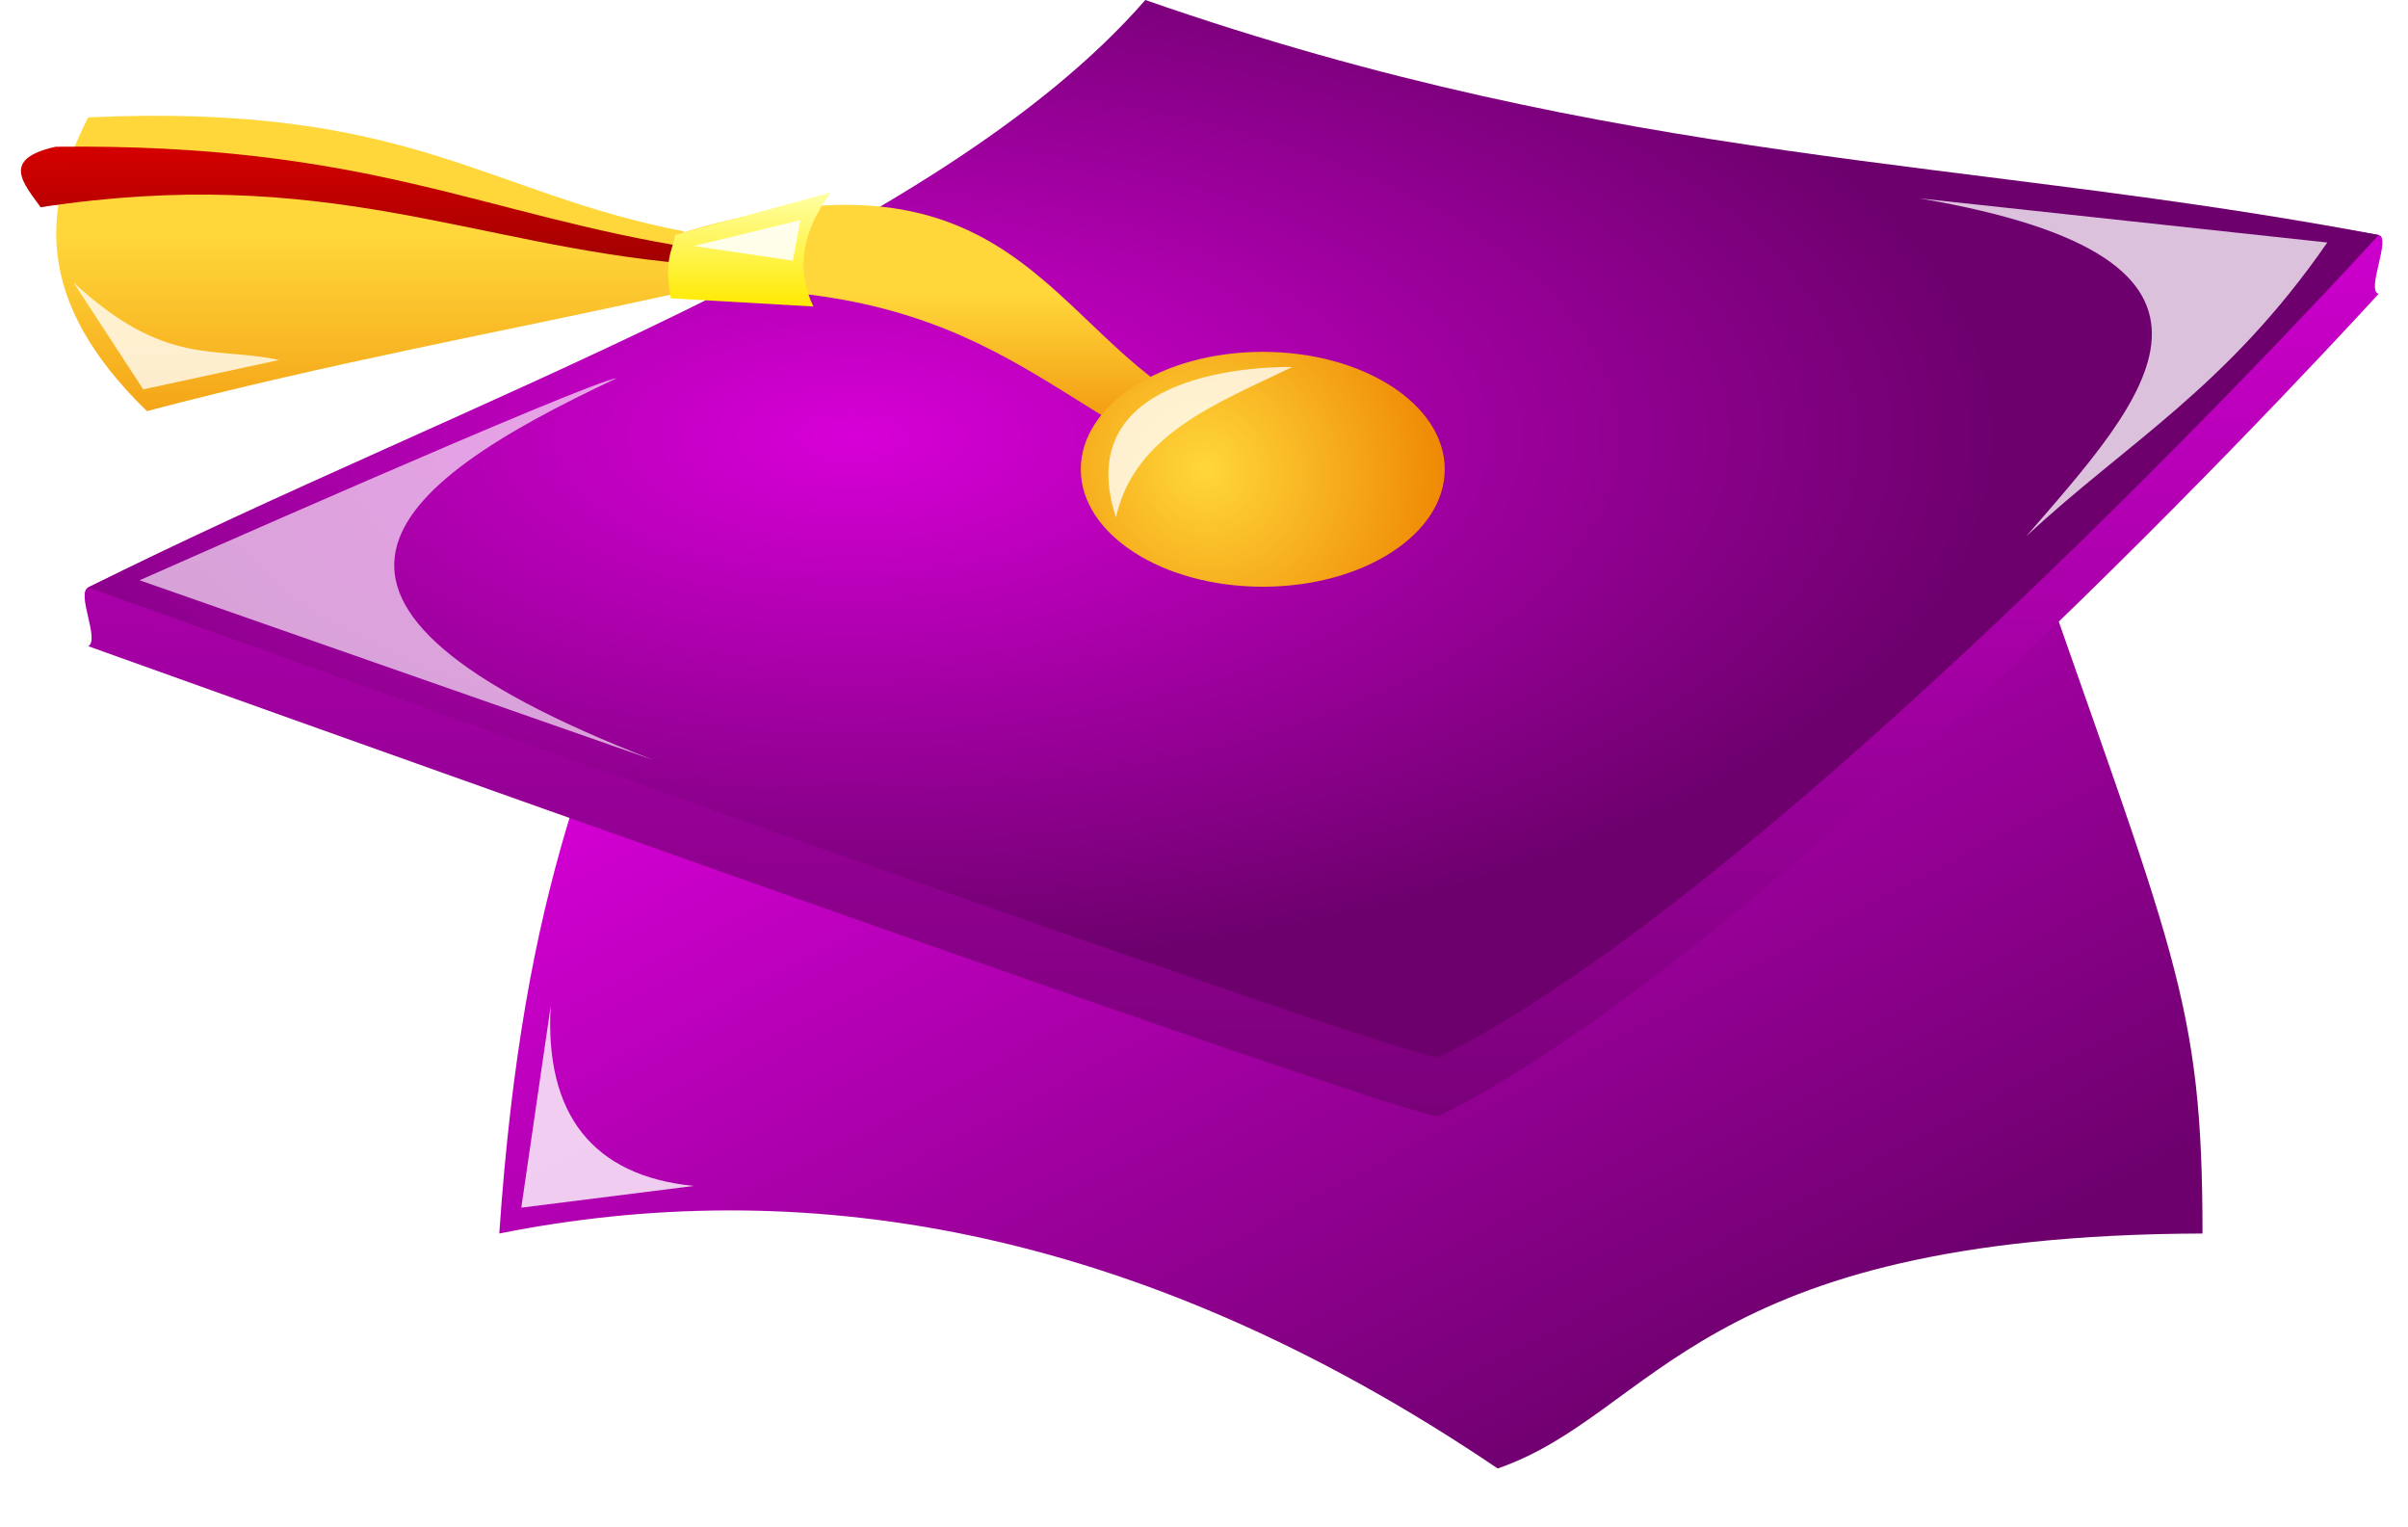
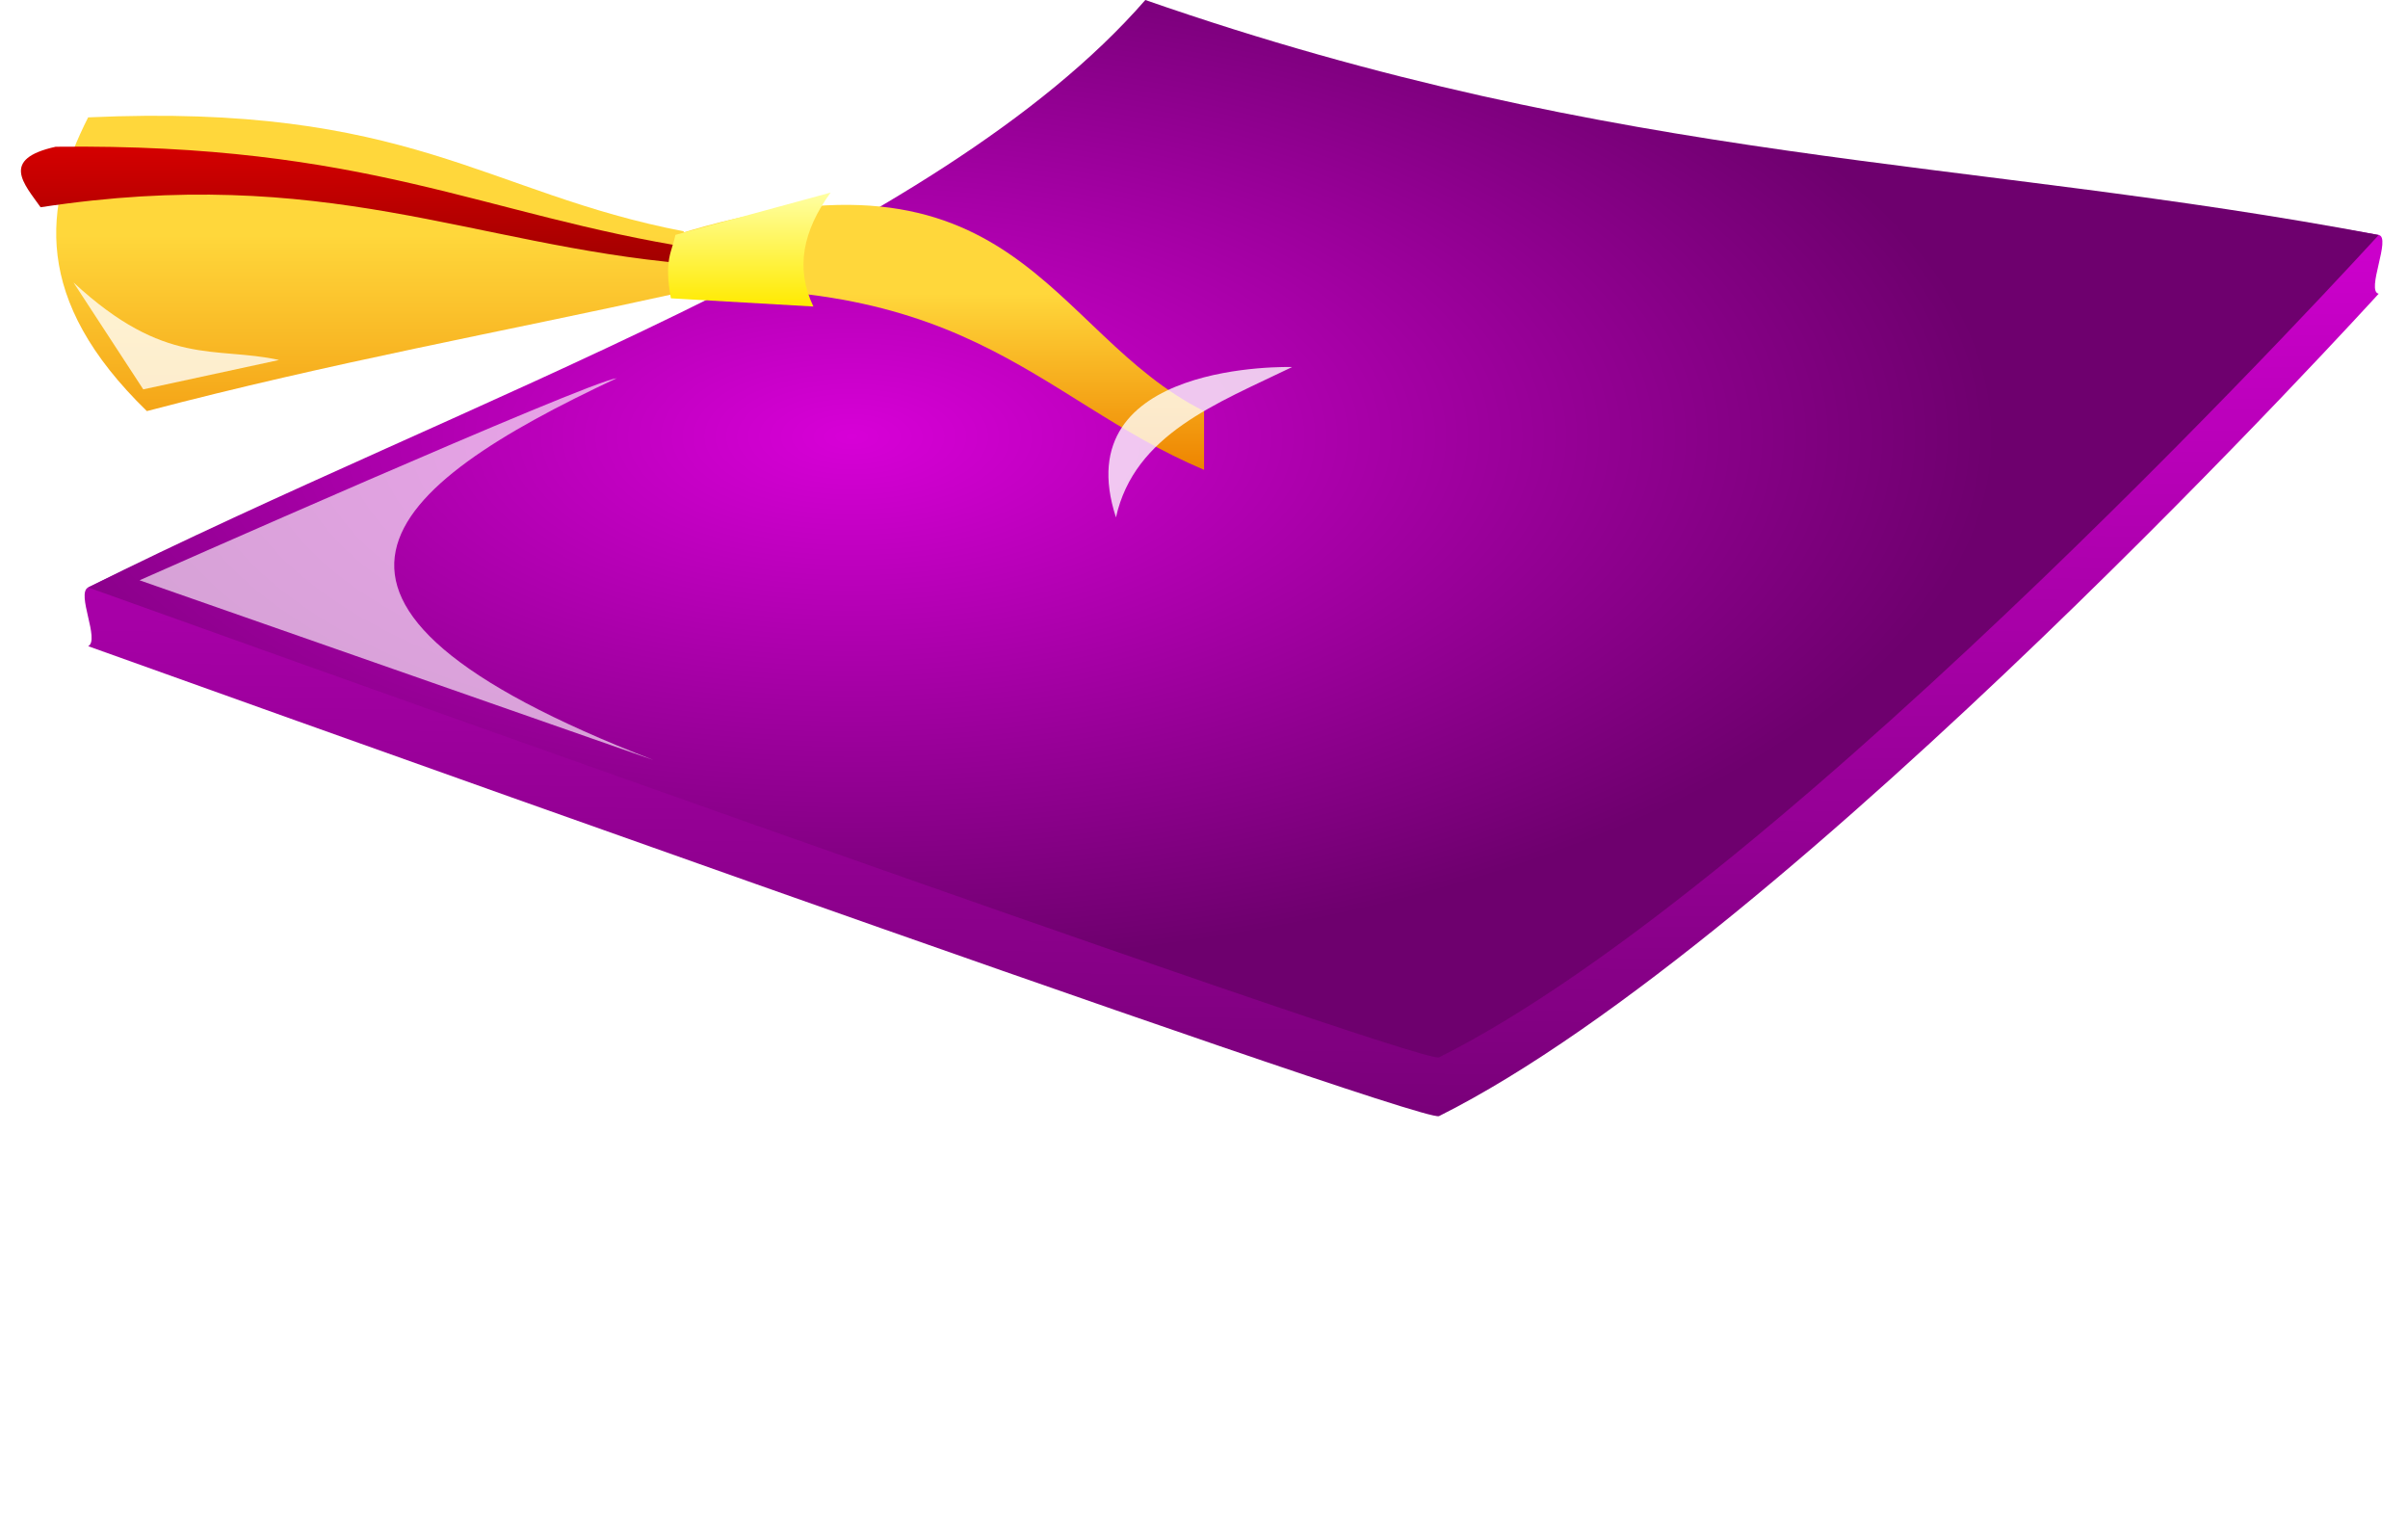
<svg xmlns="http://www.w3.org/2000/svg" xmlns:xlink="http://www.w3.org/1999/xlink" width="41" height="26">
  <defs>
    <linearGradient id="imagebot_46">
      <stop stop-color="#d700d7" id="imagebot_52" offset="0" />
      <stop stop-color="#6e006e" id="imagebot_51" offset="1" />
    </linearGradient>
    <linearGradient id="imagebot_42">
      <stop stop-color="#ffea00" id="imagebot_50" offset="0" />
      <stop stop-color="#ffffa4" id="imagebot_49" offset="1" />
    </linearGradient>
    <linearGradient id="imagebot_41">
      <stop stop-color="#a20000" offset="0" id="imagebot_48" />
      <stop stop-color="#d40000" offset="1" id="imagebot_47" />
    </linearGradient>
    <radialGradient gradientUnits="userSpaceOnUse" gradientTransform="matrix(1,0,0,0.462,0,553.154)" r="19.5" fy="1023.028" fx="18" cy="1023.028" cx="18" id="imagebot_26" xlink:href="#imagebot_46" />
    <linearGradient y2="1.103" x2="0.487" y1="0.055" x1="0.513" id="imagebot_28" xlink:href="#imagebot_46" />
    <linearGradient y2="0.812" x2="0.828" y1="0.125" x1="0.172" id="imagebot_30" xlink:href="#imagebot_46" />
    <linearGradient y2="1" x2="0.5" y1="0.484" x1="0.5" id="imagebot_24" xlink:href="#imagebot_43" />
    <radialGradient gradientUnits="userSpaceOnUse" gradientTransform="matrix(1.021,0.977,-0.968,0.927,21.759,-22.696)" r="3.099" fy="23.457" fx="24.596" cy="23.457" cx="24.596" id="imagebot_20" xlink:href="#imagebot_43" />
    <linearGradient id="imagebot_43">
      <stop stop-color="#ffd73b" offset="0" id="imagebot_45" />
      <stop stop-color="#ee8400" offset="1" id="imagebot_44" />
    </linearGradient>
    <linearGradient y2="1.381" x2="0.537" y1="0.429" x1="0.537" id="imagebot_22" xlink:href="#imagebot_43" />
    <linearGradient y2="0" x2="0.521" y1="1" x1="0.521" id="imagebot_16" xlink:href="#imagebot_42" />
    <linearGradient y2="0.028" x2="0.388" y1="1" x1="0.403" id="imagebot_18" xlink:href="#imagebot_41" />
    <filter id="imagebot_14">
      <feGaussianBlur id="imagebot_40" stdDeviation="0.268" />
    </filter>
    <filter height="1.274" y="-0.137" width="1.227" x="-0.113" id="imagebot_12">
      <feGaussianBlur id="imagebot_39" stdDeviation="0.328" />
    </filter>
    <filter height="1.386" y="-0.193" width="1.452" x="-0.226" id="imagebot_10">
      <feGaussianBlur id="imagebot_38" stdDeviation="0.277" />
    </filter>
    <filter height="1.474" y="-0.237" width="1.245" x="-0.123" id="imagebot_8">
      <feGaussianBlur id="imagebot_37" stdDeviation="0.179" />
    </filter>
    <filter height="1.335" y="-0.168" width="1.275" x="-0.137" id="imagebot_6">
      <feGaussianBlur id="imagebot_36" stdDeviation="0.179" />
    </filter>
    <filter height="1.577" y="-0.288" width="1.219" x="-0.109" id="imagebot_4">
      <feGaussianBlur id="imagebot_35" stdDeviation="0.083" />
    </filter>
  </defs>
  <g id="imagebot_2" label="Layer 1">
-     <path label="Layer 1" transform="translate(-3.499 -14.002) matrix(1 0 0 1 0 -1004.36)" fill="url(#imagebot_30)" stroke-width="1px" stroke-miterlimit="4" stroke-dashoffset="0" id="imagebot_29" d="M 15 1027.36 C 13.61 1031.09 12.418 1033.3 12 1039.36 C 17 1038.36 22.73 1039.12 29 1043.36 C 31.705 1042.42 32.362 1039.39 41 1039.36 C 41 1035.36 40.511 1034.6 38 1027.36 L 15 1027.36 L 15 1027.36" />
    <path transform="translate(-3.499 -14.002) matrix(1 0 0 1 0 -1004.36)" label="Layer 1" fill="url(#imagebot_28)" stroke-width="1px" d="M5,1029.362C5.205,1029.26 4.792,1028.464 5,1028.362C11.296,1025.288 19.547,1023.325 23,1019.362C30.862,1022.1 37.293,1021.164 44,1022.362C44.221,1022.401 43.777,1023.32 44,1023.362C44,1023.362 34,1034.362 28,1037.362C27.656,1037.494 5,1029.362 5,1029.362z" id="imagebot_27" />
    <path transform="translate(-3.499 -14.002) matrix(1 0 0 1 0 -1004.36)" label="Layer 1" fill="url(#imagebot_26)" stroke-width="1px" id="imagebot_25" d="M5,1028.362C11.407,1025.156 19.432,1022.456 23,1018.362C31.121,1021.19 37.005,1021.035 44,1022.362C44,1022.362 34,1033.362 28,1036.362C27.656,1036.494 5,1028.362 5,1028.362z" />
    <path label="Layer 1" transform="translate(-3.499 -14.002) matrix(1 0 0 1 0 -1004.36)" fill="url(#imagebot_24)" stroke-width="1px" stroke-miterlimit="4" stroke-dashoffset="0" id="imagebot_23" d="M 14 1023.36 C 19.936 1022.83 21.07 1025.12 24 1026.36 L 24 1025.36 C 21.335 1024.03 20.816 1020.55 15 1022.36 L 14 1023.36 Z" />
    <path label="Layer 1" transform="translate(-3.499 -14.002) matrix(1 0 0 1 0 -1004.36)" fill="url(#imagebot_22)" stroke-width="1px" stroke-miterlimit="4" stroke-dashoffset="0" id="imagebot_21" d="M 15.142 1022.3 C 11.762 1021.65 10.484 1020.11 5 1020.36 C 4.234 1021.87 4.044 1023.46 6 1025.36 C 9.161 1024.53 12.013 1024.02 15 1023.36 L 15.142 1022.3 Z" />
-     <path label="Layer 1" fill="url(#imagebot_20)" fill-rule="evenodd" transform="translate(-3.499 -14.002) matrix(1 0 0 1.044 -0.151 -2.11)" d="M28.249,23.085C28.249,24.143 26.862,25 25.151,25C23.439,25 22.052,24.143 22.052,23.085C22.052,22.027 23.439,21.17 25.151,21.17C26.862,21.17 28.249,22.027 28.249,23.085z" id="imagebot_19" />
    <path label="Layer 1" transform="translate(-3.499 -14.002) matrix(1 0 0 1 0 -1004.36)" fill="url(#imagebot_18)" stroke-width="1px" stroke-miterlimit="4" stroke-dashoffset="0" id="imagebot_17" d="M 15.326 1022.59 C 11.7 1022.02 9.77 1020.8 4.447 1020.86 C 3.499 1021.07 3.908 1021.49 4.19 1021.89 C 9.038 1021.15 11.516 1022.53 15.179 1022.85 L 15.326 1022.59 Z" />
    <path label="Layer 1" transform="translate(-3.499 -14.002) matrix(1 0 0 1 0 -1004.36)" fill="url(#imagebot_16)" stroke-width="1px" stroke-miterlimit="4" stroke-dashoffset="0" id="imagebot_15" d="M 15 1022.36 L 17.642 1021.64 C 17.169 1022.29 17.037 1022.93 17.348 1023.58 L 14.922 1023.44 C 14.801 1022.78 14.94 1022.65 15 1022.36 Z" />
    <path label="Layer 1" transform="translate(-3.499 -14.002) matrix(1 0 0 1 0 -1004.36)" fill="#ffffff" stroke-width="1px" stroke-miterlimit="4" stroke-dashoffset="0" filter="url(#imagebot_14)" fill-opacity="0.636" id="imagebot_13" d="M 14 1024.8 C 13.5 1024.86 5.875 1028.24 5.875 1028.24 L 14.625 1031.3 C 7.707 1028.62 10.048 1026.65 14 1024.8 Z" />
-     <path label="Layer 1" transform="translate(-3.499 -14.002) matrix(1 0 0 1 0 -1004.36)" fill="#ffffff" stroke-width="1px" stroke-miterlimit="4" stroke-dashoffset="0" filter="url(#imagebot_12)" fill-opacity="0.756" id="imagebot_11" d="M 36.188 1021.74 L 43.125 1022.49 C 41.417 1024.96 39.708 1025.9 38 1027.49 C 40.026 1025.15 42.273 1022.78 36.188 1021.74 Z" />
    <path label="Layer 1" transform="translate(-3.499 -14.002) matrix(1 0 0 1 0 -1004.36)" fill="#ffffff" stroke-width="1px" stroke-miterlimit="4" stroke-dashoffset="0" filter="url(#imagebot_10)" fill-opacity="0.804" id="imagebot_9" d="M 12.875 1035.49 L 12.375 1038.92 L 15.312 1038.55 C 13.583 1038.38 12.773 1037.32 12.875 1035.49 Z" />
    <path label="Layer 1" transform="translate(-3.499 -14.002) matrix(1 0 0 1 0 -1004.36)" fill="#ffffff" stroke-width="1px" stroke-miterlimit="4" stroke-dashoffset="0" filter="url(#imagebot_8)" fill-opacity="0.778" id="imagebot_7" d="M 4.75 1023.17 L 5.938 1024.99 L 8.25 1024.49 C 7.157 1024.25 6.317 1024.62 4.75 1023.17 Z" />
    <path label="Layer 1" transform="translate(-3.499 -14.002) matrix(1 0 0 1 0 -1004.36)" fill="#ffffff" stroke-width="1px" stroke-miterlimit="4" stroke-dashoffset="0" filter="url(#imagebot_6)" fill-opacity="0.778" id="imagebot_5" d="M 22.5 1027.17 C 22.816 1025.75 24.221 1025.23 25.5 1024.61 C 25.5 1024.61 21.625 1024.49 22.5 1027.17 Z" />
-     <path label="Layer 1" transform="translate(-3.499 -14.002) matrix(1 0 0 1 0 -1004.36)" fill="#ffffff" stroke-width="1px" stroke-miterlimit="4" stroke-dashoffset="0" filter="url(#imagebot_4)" fill-opacity="0.867" id="imagebot_3" d="M 15.312 1022.55 L 17.125 1022.11 L 17 1022.8 L 15.312 1022.55 Z" />
    <title>Layer 1</title>
  </g>
</svg>